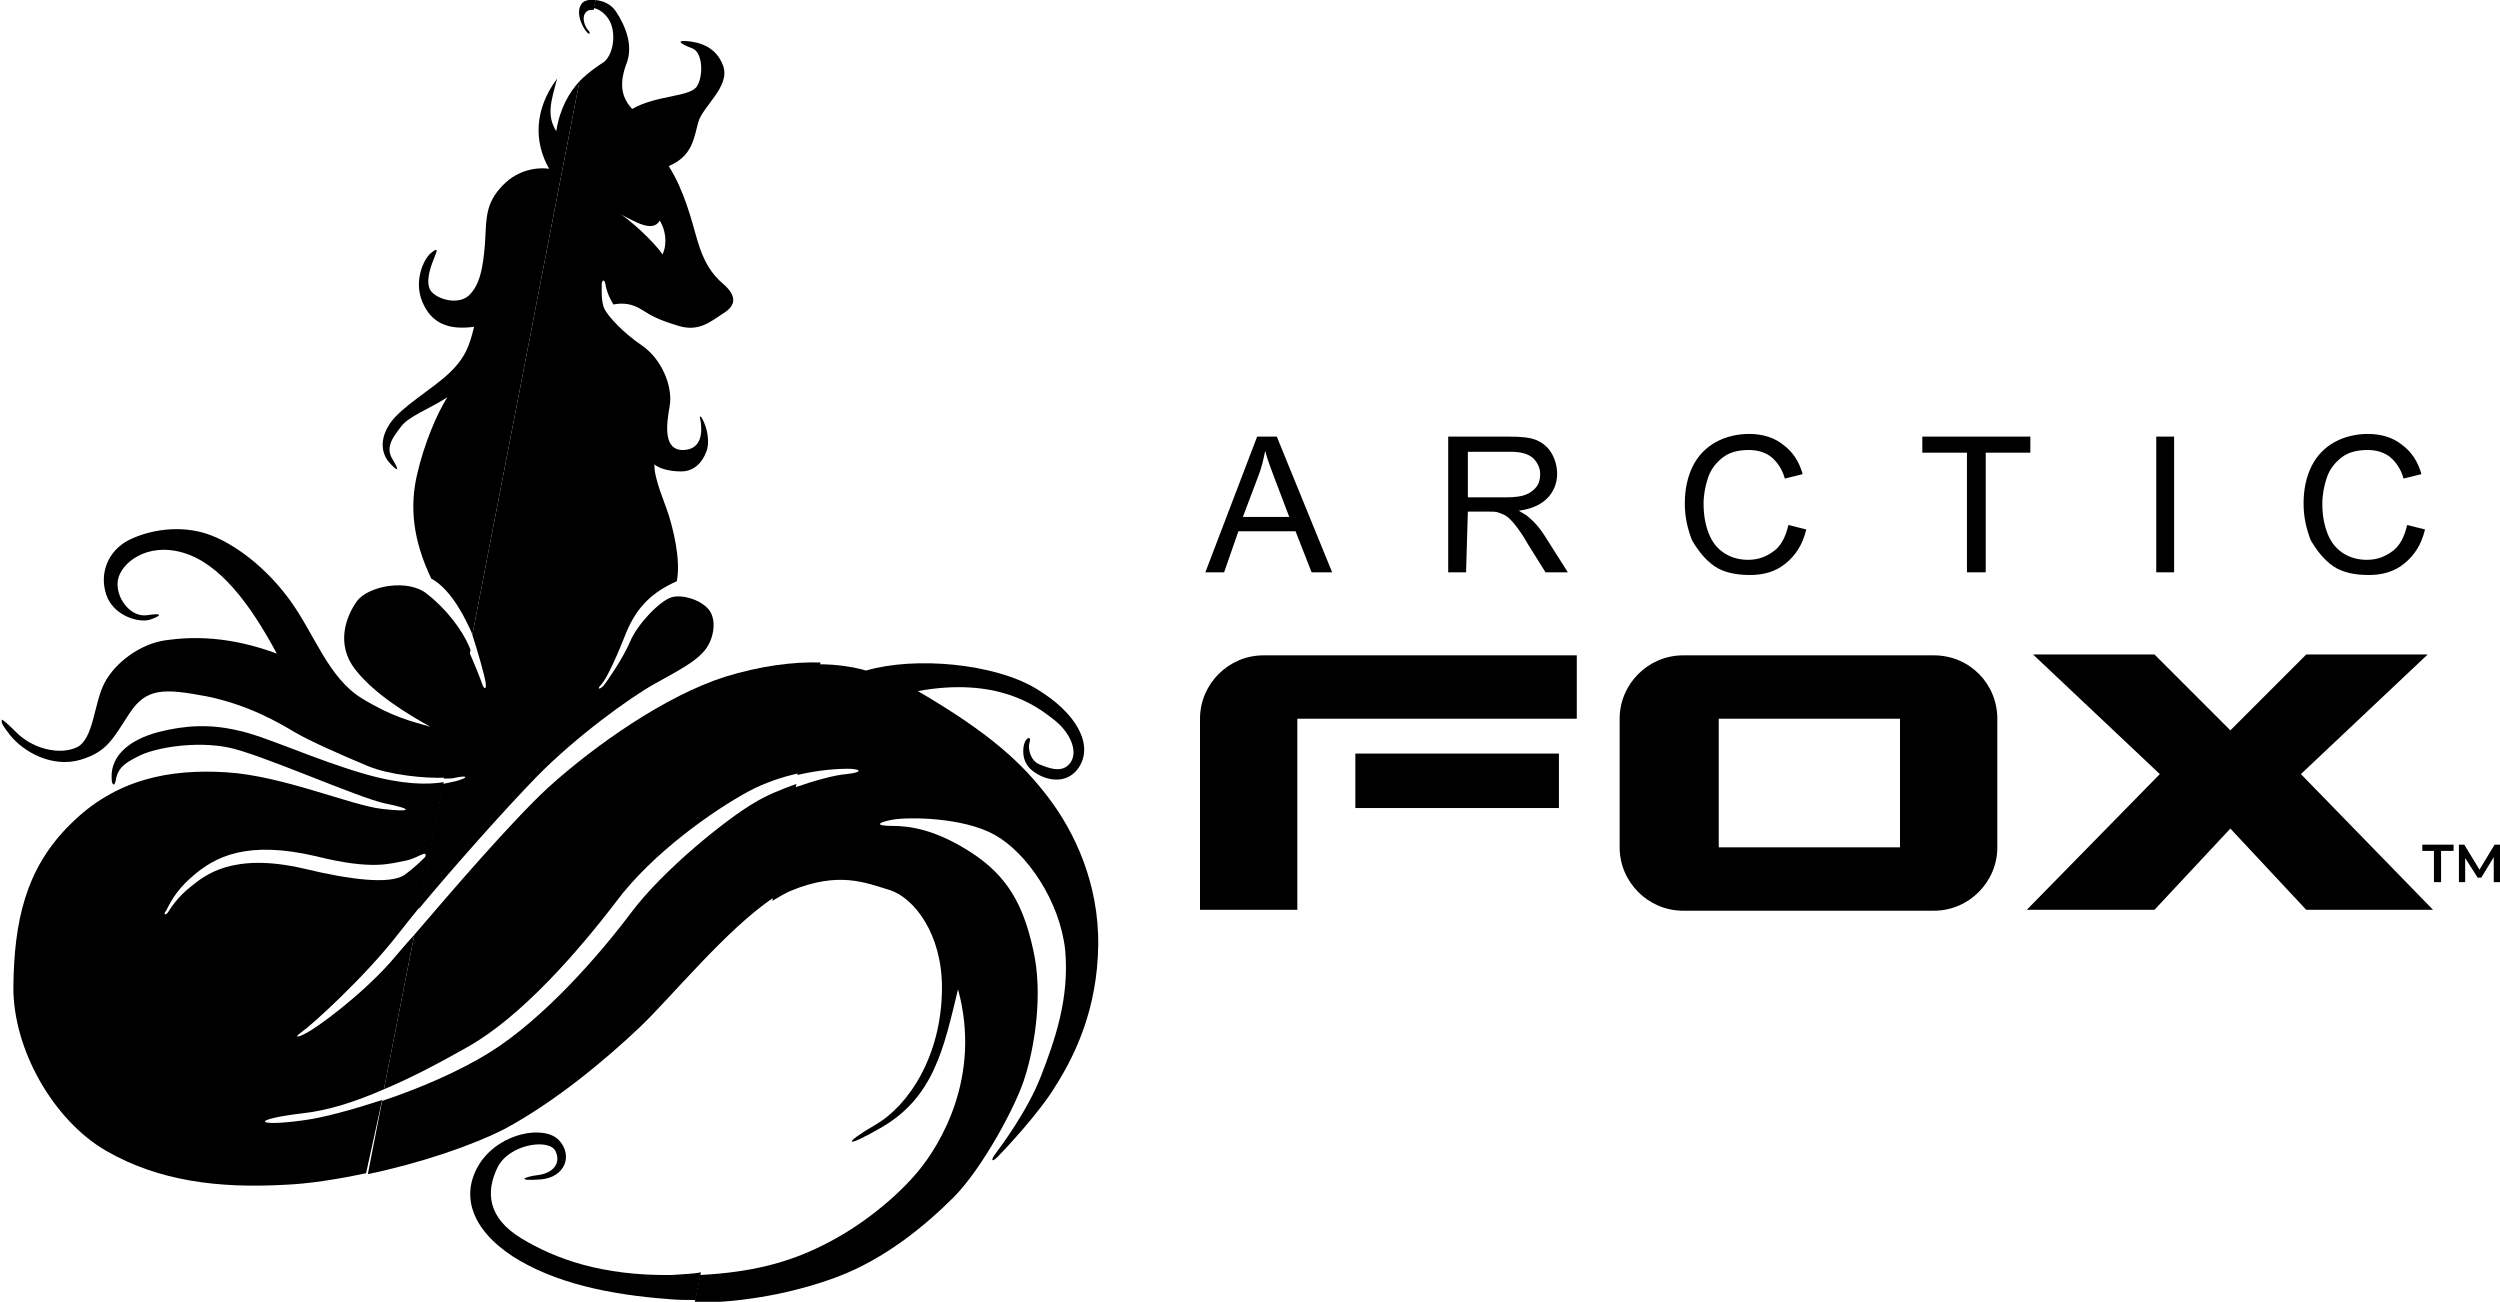
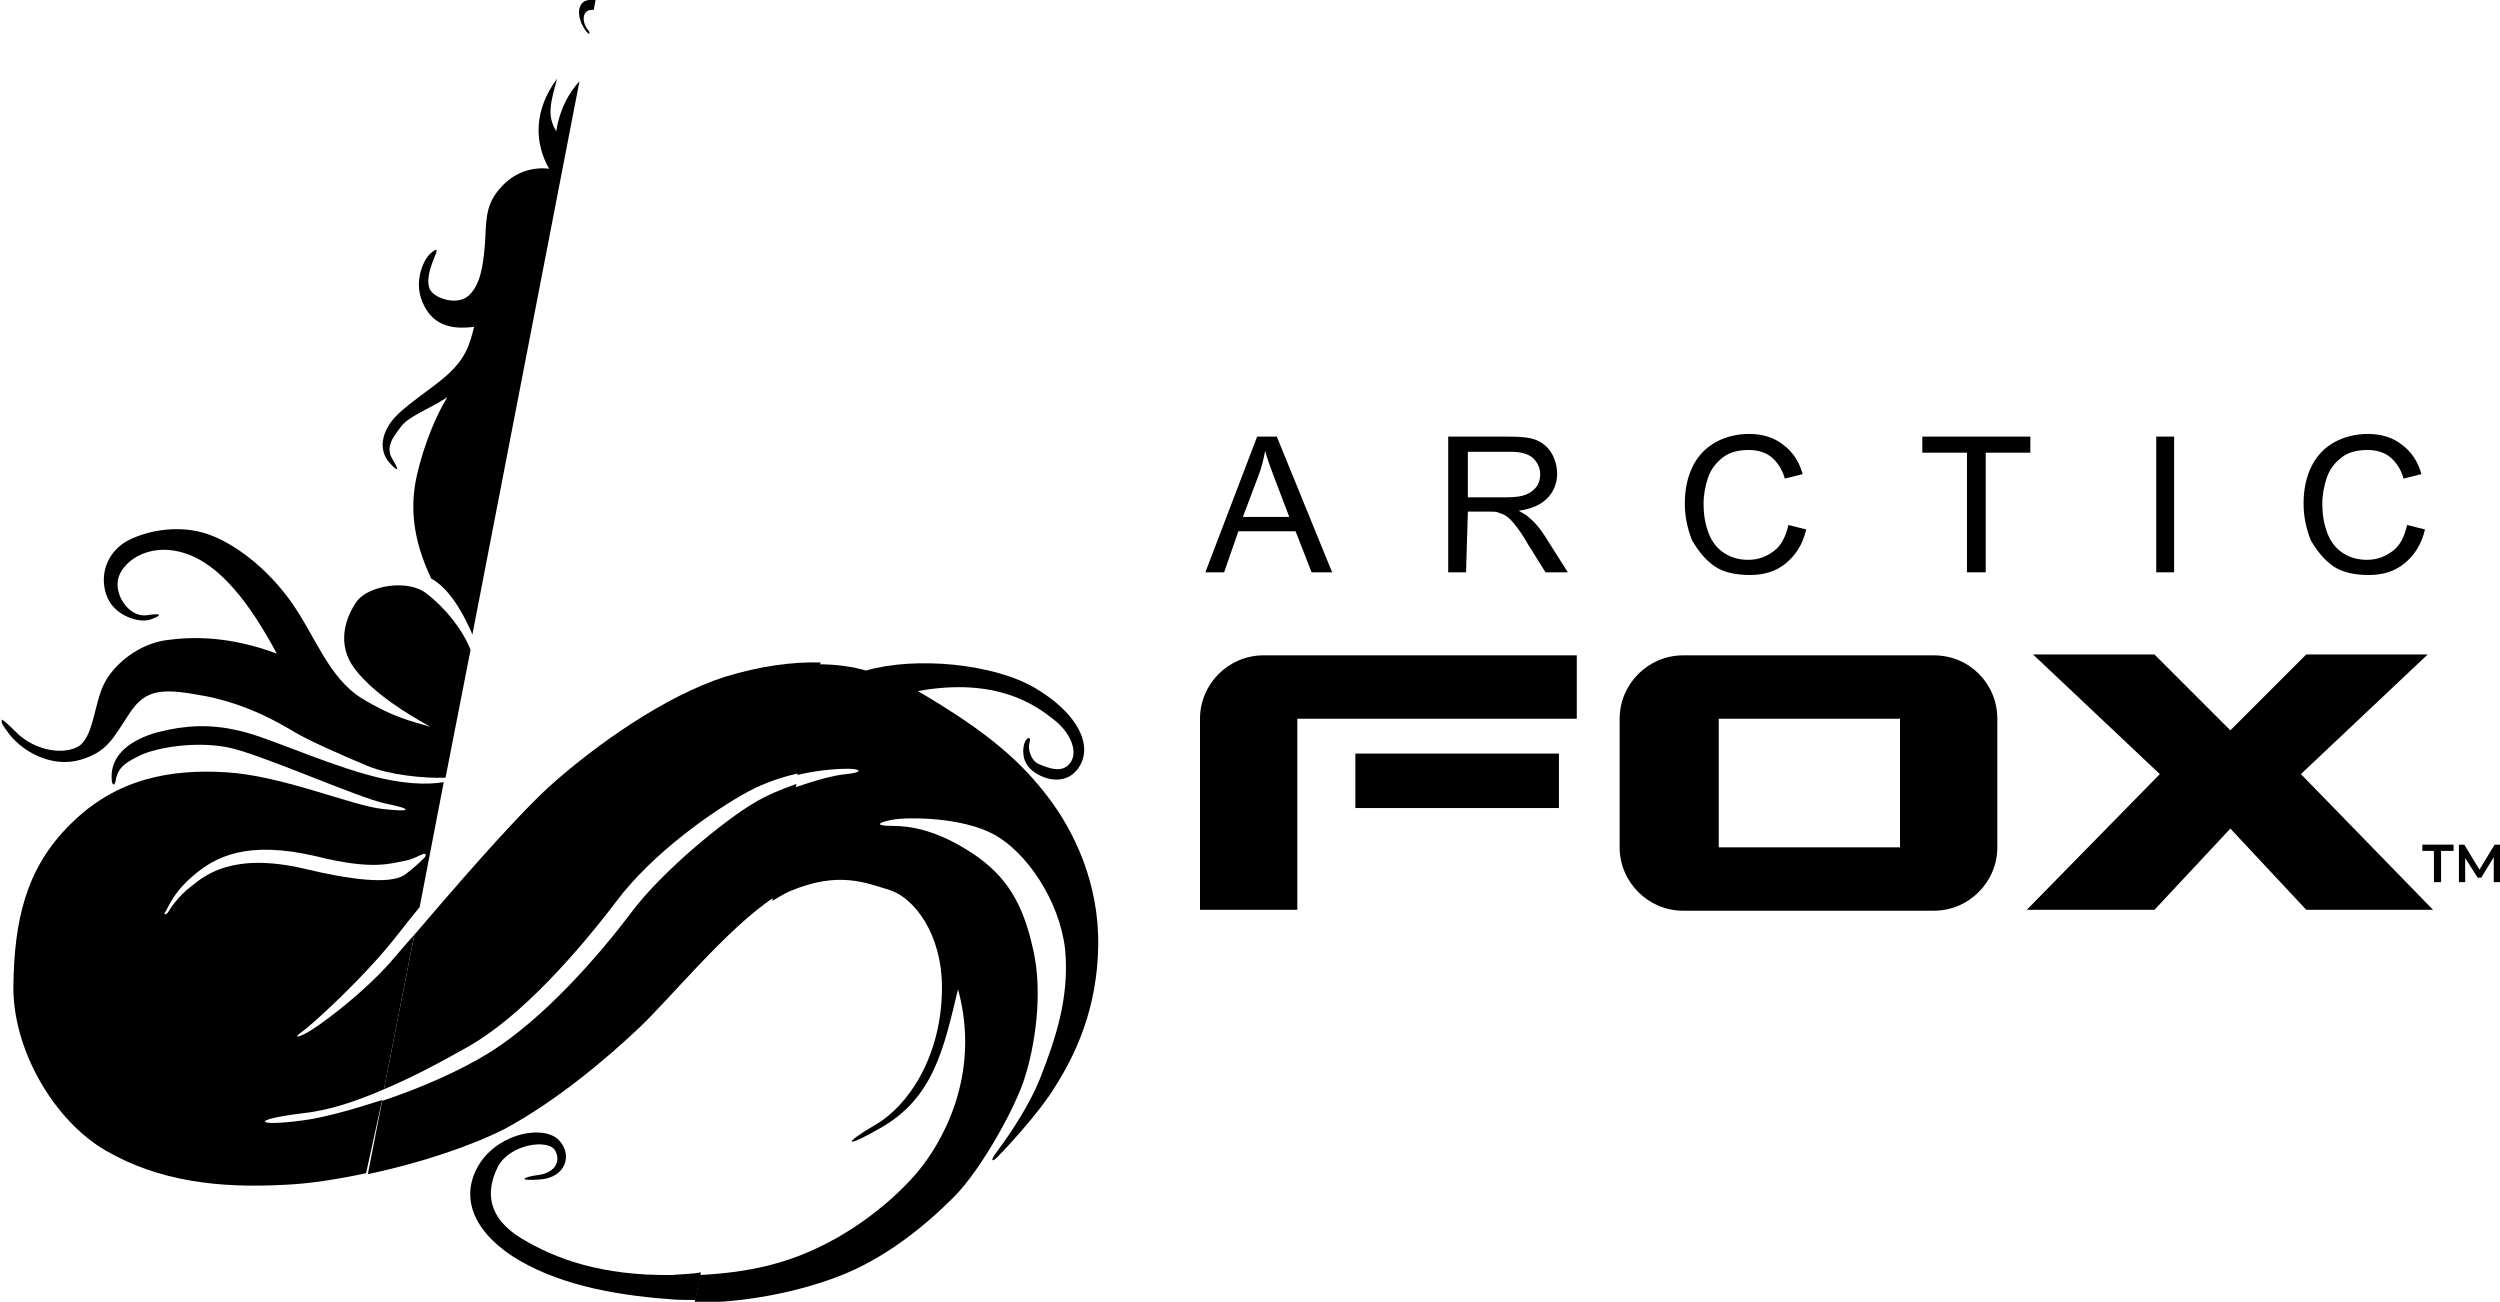
<svg xmlns="http://www.w3.org/2000/svg" version="1.1" id="Layer_1" x="0px" y="0px" viewBox="0 0 280 145.8" style="enable-background:new 0 0 280 145.8;" xml:space="preserve">
  <style type="text/css">
	.st0{fill:#FFFFFF;}
	.st1{fill:#FAC400;}
	.st2{fill:#3FB83F;}
	.st3{fill:#008894;}
	.st4{fill:#7F11AB;}
	.st5{fill:#F04235;}
	.st6{fill:#E01191;}
</style>
  <path d="M123,105.9c0.1-7-2.7-12.8-5.6-16.6c-2.9-3.8-6.4-7.1-14.6-11.9c8.8-1.6,13.2,1.6,15.1,3.1c1.9,1.4,2.9,3.6,2,4.9  s-2.5,0.6-3.5,0.2s-1.3-1.8-1.1-2.4c0.2-0.6-0.1-0.7-0.4-0.3c-0.3,0.4-0.6,1.9,0.3,3s3.9,2.5,5.6,0.1c1.7-2.5-0.1-6.1-4.8-8.9  c-4.7-2.8-13.5-3.6-19-2c-1.4-0.4-3.2-0.7-5.3-0.7l-2.4,12.4c2.5-0.6,4.7-0.7,5.6-0.7c1.6,0,1.8,0.4-0.1,0.6  c-1.3,0.1-3.5,0.7-5.8,1.5l-2.5,12.7c0.7-0.4,1.3-0.8,2-1.1c5.5-2.3,8.5-0.9,11.2-0.1c2.7,0.9,5.8,4.9,5.8,10.9  c0,7.7-3.8,13.3-7.5,15.4c-3.6,2.1-3.5,2.7,0.5,0.4c6.1-3.4,7.2-9,8.8-15.6c2.7,9.9-2.1,17.5-4.4,20.3s-6.3,6.2-10.8,8.4  c-3.8,1.9-7.9,3-13.7,3.3l-0.6,3.1c5.7,0,11.5-1.2,16-2.9c5.3-2,9.8-5.7,13-8.9s7.1-10.4,8-13.5c1-3.1,2.1-9.2,0.9-14.3  c-1.1-5-2.9-8.2-6.9-10.8s-6.9-3-8.9-3s-1.6-0.4,0.1-0.7c1.7-0.3,7.8-0.3,11.4,1.7s7.3,7.4,7.9,12.9c0.5,5.5-1.2,10.2-2.7,14.1  s-4.5,7.9-5.1,8.7s-0.4,1,0.2,0.4s4.7-4.9,6.6-8.1C120.5,118,122.9,112.9,123,105.9z" />
  <path d="M138.7,59.5h6.4l1.8,4.6h2.3L143,48.9h-2.2L135,64.1h2.1L138.7,59.5z M140.9,53.4c0.4-1,0.6-1.9,0.8-2.9  c0.2,0.8,0.6,1.9,1.1,3.2l1.6,4.2h-5.2L140.9,53.4z" />
  <path d="M164.4,57.3h2.3c0.5,0,0.9,0,1.1,0.1c0.3,0.1,0.6,0.2,0.9,0.4c0.3,0.2,0.6,0.5,1,1s0.9,1.2,1.4,2.1l2,3.2h2.5L173,60  c-0.5-0.8-1.1-1.5-1.7-2c-0.3-0.3-0.7-0.5-1.2-0.8c1.5-0.2,2.5-0.7,3.2-1.4s1.1-1.7,1.1-2.7c0-0.8-0.2-1.6-0.6-2.3  c-0.4-0.7-1-1.2-1.7-1.5s-1.7-0.4-3.1-0.4h-6.8v15.2h2L164.4,57.3L164.4,57.3z M164.4,50.6h4.8c1.1,0,1.9,0.2,2.5,0.7  c0.5,0.5,0.8,1.1,0.8,1.8c0,0.5-0.1,1-0.4,1.4c-0.3,0.4-0.7,0.7-1.2,0.9s-1.2,0.3-2.2,0.3h-4.3L164.4,50.6L164.4,50.6z" />
  <path d="M192,63.4c1,0.7,2.4,1,4,1s2.9-0.4,4-1.3s1.9-2.1,2.3-3.8l-2-0.5c-0.3,1.3-0.8,2.3-1.6,2.9s-1.7,1-2.9,1  c-0.9,0-1.8-0.2-2.6-0.7s-1.4-1.2-1.8-2.2c-0.4-1-0.6-2.1-0.6-3.4c0-1,0.2-2,0.5-2.9s0.9-1.7,1.7-2.3s1.8-0.8,2.9-0.8  c1,0,1.9,0.3,2.5,0.8s1.2,1.3,1.5,2.4l2-0.5c-0.4-1.4-1.1-2.5-2.2-3.3c-1-0.8-2.3-1.2-3.8-1.2c-1.3,0-2.6,0.3-3.7,0.9  c-1.1,0.6-2,1.5-2.6,2.7s-0.9,2.6-0.9,4.2c0,1.5,0.3,2.8,0.8,4.1C190.2,61.7,191,62.7,192,63.4z" />
  <polygon points="220.3,64.1 222.4,64.1 222.4,50.7 227.4,50.7 227.4,48.9 215.3,48.9 215.3,50.7 220.3,50.7 " />
  <rect x="241.5" y="48.9" width="2" height="15.2" />
  <path d="M261.3,63.4c1,0.7,2.4,1,4,1s2.9-0.4,4-1.3c1.1-0.9,1.9-2.1,2.3-3.8l-2-0.5c-0.3,1.3-0.8,2.3-1.6,2.9s-1.7,1-2.9,1  c-0.9,0-1.8-0.2-2.6-0.7c-0.8-0.5-1.4-1.2-1.8-2.2s-0.6-2.1-0.6-3.4c0-1,0.2-2,0.5-2.9s0.9-1.7,1.7-2.3c0.8-0.6,1.8-0.8,2.9-0.8  c1,0,1.9,0.3,2.5,0.8s1.2,1.3,1.5,2.4l2-0.5c-0.4-1.4-1.1-2.5-2.2-3.3c-1-0.8-2.3-1.2-3.8-1.2c-1.3,0-2.6,0.3-3.7,0.9  c-1.1,0.6-2,1.5-2.6,2.7s-0.9,2.6-0.9,4.2c0,1.5,0.3,2.8,0.8,4.1C259.5,61.7,260.3,62.7,261.3,63.4z" />
  <path d="M141.5,73.4c-3.9,0-7.1,3.2-7.1,7.1v21.4h10.9V80.5h31.3v-7.1h-31.3H141.5L141.5,73.4z" />
  <rect x="151.8" y="84.4" width="22.8" height="6.1" />
  <path d="M216.6,73.4h-3.9h-20.3h-3.9c-3.9,0-7.1,3.2-7.1,7.1v14.4c0,3.9,3.2,7.1,7.1,7.1h3.9h20.3h3.9c3.9,0,7.1-3.2,7.1-7.1V80.5  C223.7,76.6,220.6,73.4,216.6,73.4z M212.8,94.9h-20.3V80.5h20.3V94.9z" />
  <polygon points="257.7,86.7 271.9,73.3 258.3,73.3 249.8,81.8 249.8,81.8 249.8,81.8 241.3,73.3 227.7,73.3 241.9,86.7 241.8,86.8   227,101.9 241.3,101.9 249.8,92.8 258.3,101.9 272.5,101.9 257.8,86.8 " />
  <polygon points="271.3,95.3 272.6,95.3 272.6,98.8 273.4,98.8 273.4,95.3 274.8,95.3 274.8,94.6 271.3,94.6 " />
  <polygon points="280,94.6 279.4,94.6 277.7,97.4 276,94.6 275.4,94.6 275.4,98.8 276.1,98.8 276.1,96.1 277.5,98.3 277.9,98.3   279.3,96 279.3,98.8 280,98.8 " />
  <g>
    <g>
-       <path d="M54.4,76.5c0.1,0.8-0.2,0.7-0.4,0.1s-0.8-2.1-1.5-3.7l-2.8,14.3c0.6,0,1,0,1.3-0.1c1.5-0.3,1.5,0,0,0.4    c-0.4,0.1-0.9,0.2-1.4,0.3l-2.7,14c4-4.8,9.6-11.1,13.2-14.8c4.4-4.5,10.5-8.9,13.2-10.4s4.4-2.4,5.4-3.5c1.1-1.1,1.6-3.2,0.9-4.5    s-3.1-2.1-4.4-1.7s-3.8,3-4.6,4.9s-2.6,4.5-3,5c-0.5,0.5-0.8,0.4-0.2-0.2c0.6-0.7,1.7-3.1,2.8-5.9c1.2-2.8,2.9-4.4,5.6-5.6    c0.5-2.5-0.5-6.1-0.9-7.4c-0.4-1.3-1.7-4.2-1.6-5.7c0.4,0.4,1.5,0.8,3,0.8s2.4-1.1,2.8-2.2c0.4-0.9,0.2-2.6-0.5-3.8    c-0.1-0.2-0.3-0.2-0.2,0c0.3,1.4,0.3,3.5-1.8,3.6c-2.3,0.1-2-2.7-1.6-4.9s-0.9-5.3-3.1-6.8s-3.8-3.3-4.2-4.1    c-0.4-0.8-0.3-2.3-0.3-2.8c0-0.4,0.3-0.6,0.4,0c0.1,0.6,0.3,1.3,0.9,2.3c1.1-0.2,2.1-0.1,3.2,0.6c1.1,0.7,1.8,1.1,4.1,1.8    c2.3,0.7,3.6-0.5,5-1.4c1.5-0.9,1.5-2,0-3.3c-1.3-1.1-2.2-2.5-2.9-4.9c-0.7-2.4-1.4-5.4-3.2-8.3c2.6-1.1,2.8-3,3.3-4.9    c0.5-1.8,3.6-4,2.8-6.3c-0.8-2.3-2.9-2.7-4.1-2.8c-1.3-0.1-0.5,0.4,0.6,0.8c1.2,0.4,1.3,3,0.6,4.2c-0.7,1.3-4.5,1-7.3,2.6    c-1.1-1.2-1.5-2.6-0.7-4.9c0.9-2.1,0-4.3-1.1-6c-0.6-0.9-1.5-1.2-2.3-1.3l-0.2,0.9C67,1,67.7,1.4,68.2,2.2    c0.8,1.3,0.6,3.7-0.5,4.7C67.1,7.3,66,8,64.9,9.1l-12,62C53.4,72.6,54.3,75.7,54.4,76.5z M73.9,24.7c0.6,1,0.9,2.5,0.3,3.8    c-0.9-1.4-3.8-4-4.7-4.5C71.1,24.8,73.1,26.1,73.9,24.7z" />
      <path d="M75.2,142.8c-7.8,0.1-13-1.8-16.8-4.1s-4-5.2-2.7-7.9s5.8-3.3,6.5-1.9c0.7,1.4-0.3,2.5-1.9,2.7s-2.6,0.7,0.2,0.5    s3.7-2.7,2.1-4.4c-1.6-1.7-6.5-0.9-8.8,2.5c-2.3,3.5-1.1,7.4,3.6,10.5c4.7,3,10.8,4.3,17.5,4.8c1,0.1,2,0.1,3,0.1l0.6-3.1    C77.5,142.7,76.4,142.7,75.2,142.8z" />
-       <path d="M66,3.5v0.2C66.1,3.8,66.1,3.7,66,3.5z" />
      <path d="M71.6,115.1c3.4-3.2,9.9-11.2,15.1-14.6l2.5-12.7c-1.7,0.6-3.4,1.3-4.7,2.1c-3.1,1.8-10.2,7.5-13.8,12.3    c-3.6,4.8-9.8,11.9-15.9,15.7c-3.4,2.1-7.8,4-12,5.4l-1.6,8.2c5.8-1.2,11.7-3.2,15.4-5.1C62.3,123.3,67.8,118.7,71.6,115.1z" />
      <path d="M81.2,75.8c-6.6,2.1-14.5,7.6-19.8,12.4c-4.2,3.9-10.8,11.6-15,16.5L43,122c3.1-1.3,6.3-3,9.3-4.7    c6.1-3.4,12.5-10.8,16.7-16.3c4.1-5.5,11-10.3,14.9-12.4c1.7-0.9,3.7-1.6,5.6-2l2.4-12.4C88.8,74.1,85.1,74.6,81.2,75.8z" />
    </g>
  </g>
  <g>
    <g>
      <path d="M1.1,82.3c1.6,2,4.8,3.7,7.9,2.8c3-0.9,3.6-2.3,5.5-5.2c1.9-2.9,3.9-2.8,8.7-1.9c4.8,1,8.1,3,9.8,4s5.1,2.5,8.2,3.8    c2.4,1,6.4,1.4,8.7,1.3l2.8-14.3c-0.1-0.2-0.1-0.3-0.2-0.5c-0.8-1.8-2.5-4.1-4.7-5.8c-2.1-1.7-6.5-0.9-7.8,0.8    c-1.3,1.8-2.4,4.9-0.2,7.7c2.2,2.8,5.9,5,8.4,6.4c-2-0.6-4.1-1-7.7-3.2c-3.7-2.3-5.2-7-7.9-10.8c-2.7-3.8-6.4-6.6-9.4-7.6    s-6.4-0.5-8.8,0.7c-2.3,1.2-3.3,3.7-2.5,6.1s3.7,3.2,4.9,2.8c1.2-0.4,1.6-0.8-0.3-0.5s-3.6-2-3.3-3.9s3.2-4.3,7.3-3.1    S28,67.6,31,73.2c-5.4-2-9.5-1.9-12.4-1.5s-5.7,2.5-6.9,4.8s-1.2,6.3-3.1,7.2c-1.9,0.9-5,0.2-6.9-1.8c-0.9-0.9-1.4-1.3-1.5-1.3    v0.1C0.1,81,0.5,81.5,1.1,82.3z" />
      <path d="M62.3,14.7c-1.1-1.8-0.6-3.3,0.1-5.9c-2.6,3.5-2.6,7.1-0.9,10.1c-1.6-0.2-3.8,0.2-5.5,2.2c-1.8,2-1.5,4-1.7,6.4    c-0.2,2.3-0.5,4.4-1.8,5.6c-1.3,1.2-4,0.3-4.4-0.8c-0.4-1.1,0.2-2.6,0.6-3.6c0.4-0.9,0.2-0.9-0.5-0.3s-1.9,3-0.9,5.4    s2.9,3.2,5.8,2.8c-0.5,2-0.9,3.4-2.8,5.2c-1.9,1.8-5.4,3.8-6.6,5.6c-1.3,1.9-0.9,3.5-0.1,4.4c0.8,0.9,1.3,1.2,0.4-0.3    c-0.9-1.4,0-2.5,0.9-3.7s3-1.9,5.2-3.3c-1.2,1.9-2.6,5.2-3.4,8.7c-0.8,3.5-0.5,7.2,1.6,11.6c2.4,1.3,4,4.9,4.5,6    c0,0.1,0.1,0.2,0.1,0.3l12-62C63.8,10.3,62.7,12.1,62.3,14.7z" />
      <path d="M65.1,0.5c-0.5,0.7-0.2,1.9,0.4,2.8c0.2,0.3,0.4,0.5,0.5,0.5V3.6c0-0.1-0.1-0.2-0.2-0.3c-0.5-0.7-0.6-1.6-0.1-2    c0.2-0.2,0.5-0.2,0.8-0.2L66.7,0C65.9-0.1,65.3,0.1,65.1,0.5z" />
      <path d="M42.8,123.2c-3.4,1.1-6.6,2-9,2.3c-5.2,0.7-5.8-0.1,0-0.8c2.9-0.3,6-1.3,9.2-2.7l3.4-17.3c-1.1,1.2-2,2.3-2.7,3.1    c-3.4,3.8-8.2,7.3-9.4,7.9c-1.1,0.6-1.4,0.5-0.4-0.2s6.9-6,10.7-10.9c0.7-0.9,1.5-1.9,2.4-3l2.7-14c-1.8,0.3-4.6,0.3-8.8-0.9    c-5.6-1.6-11.3-4.3-14.3-4.9c-3-0.7-5.8-0.6-8.9,0.2c-3,0.8-5.3,2.5-5.2,5.1c0,1,0.4,1,0.5,0.1c0.3-1.4,1.3-1.9,2.7-2.6    c1.9-0.9,6.2-1.6,9.8-0.9s14.7,5.7,17.7,6.3c3,0.6,3.1,1-0.4,0.6s-11.1-3.7-17.4-4.1S13,87.2,7.9,92.3c-5.1,5-6.3,11-6.4,18.1    s4.5,15.1,10.4,18.5c5.9,3.4,12.6,4.2,19.9,3.8c2.7-0.1,5.9-0.6,9.2-1.3L42.8,123.2z M21.5,99.2c-1.7,1.3-2.5,2.7-2.7,3    s-0.6,0.3-0.2-0.2c0.3-0.5,0.9-2.1,2.9-3.8c2.6-2.3,6.2-4.1,13.9-2.3c6.4,1.6,8.3,0.8,10,0.5c1-0.2,1.5-0.6,1.9-0.7    c0.3-0.2,0.5,0,0.3,0.3c-0.3,0.3-1.2,1.2-2.3,2c-1.7,1.1-6.2,0.5-11.2-0.7C26,95.4,22.9,98.1,21.5,99.2z" />
    </g>
  </g>
</svg>